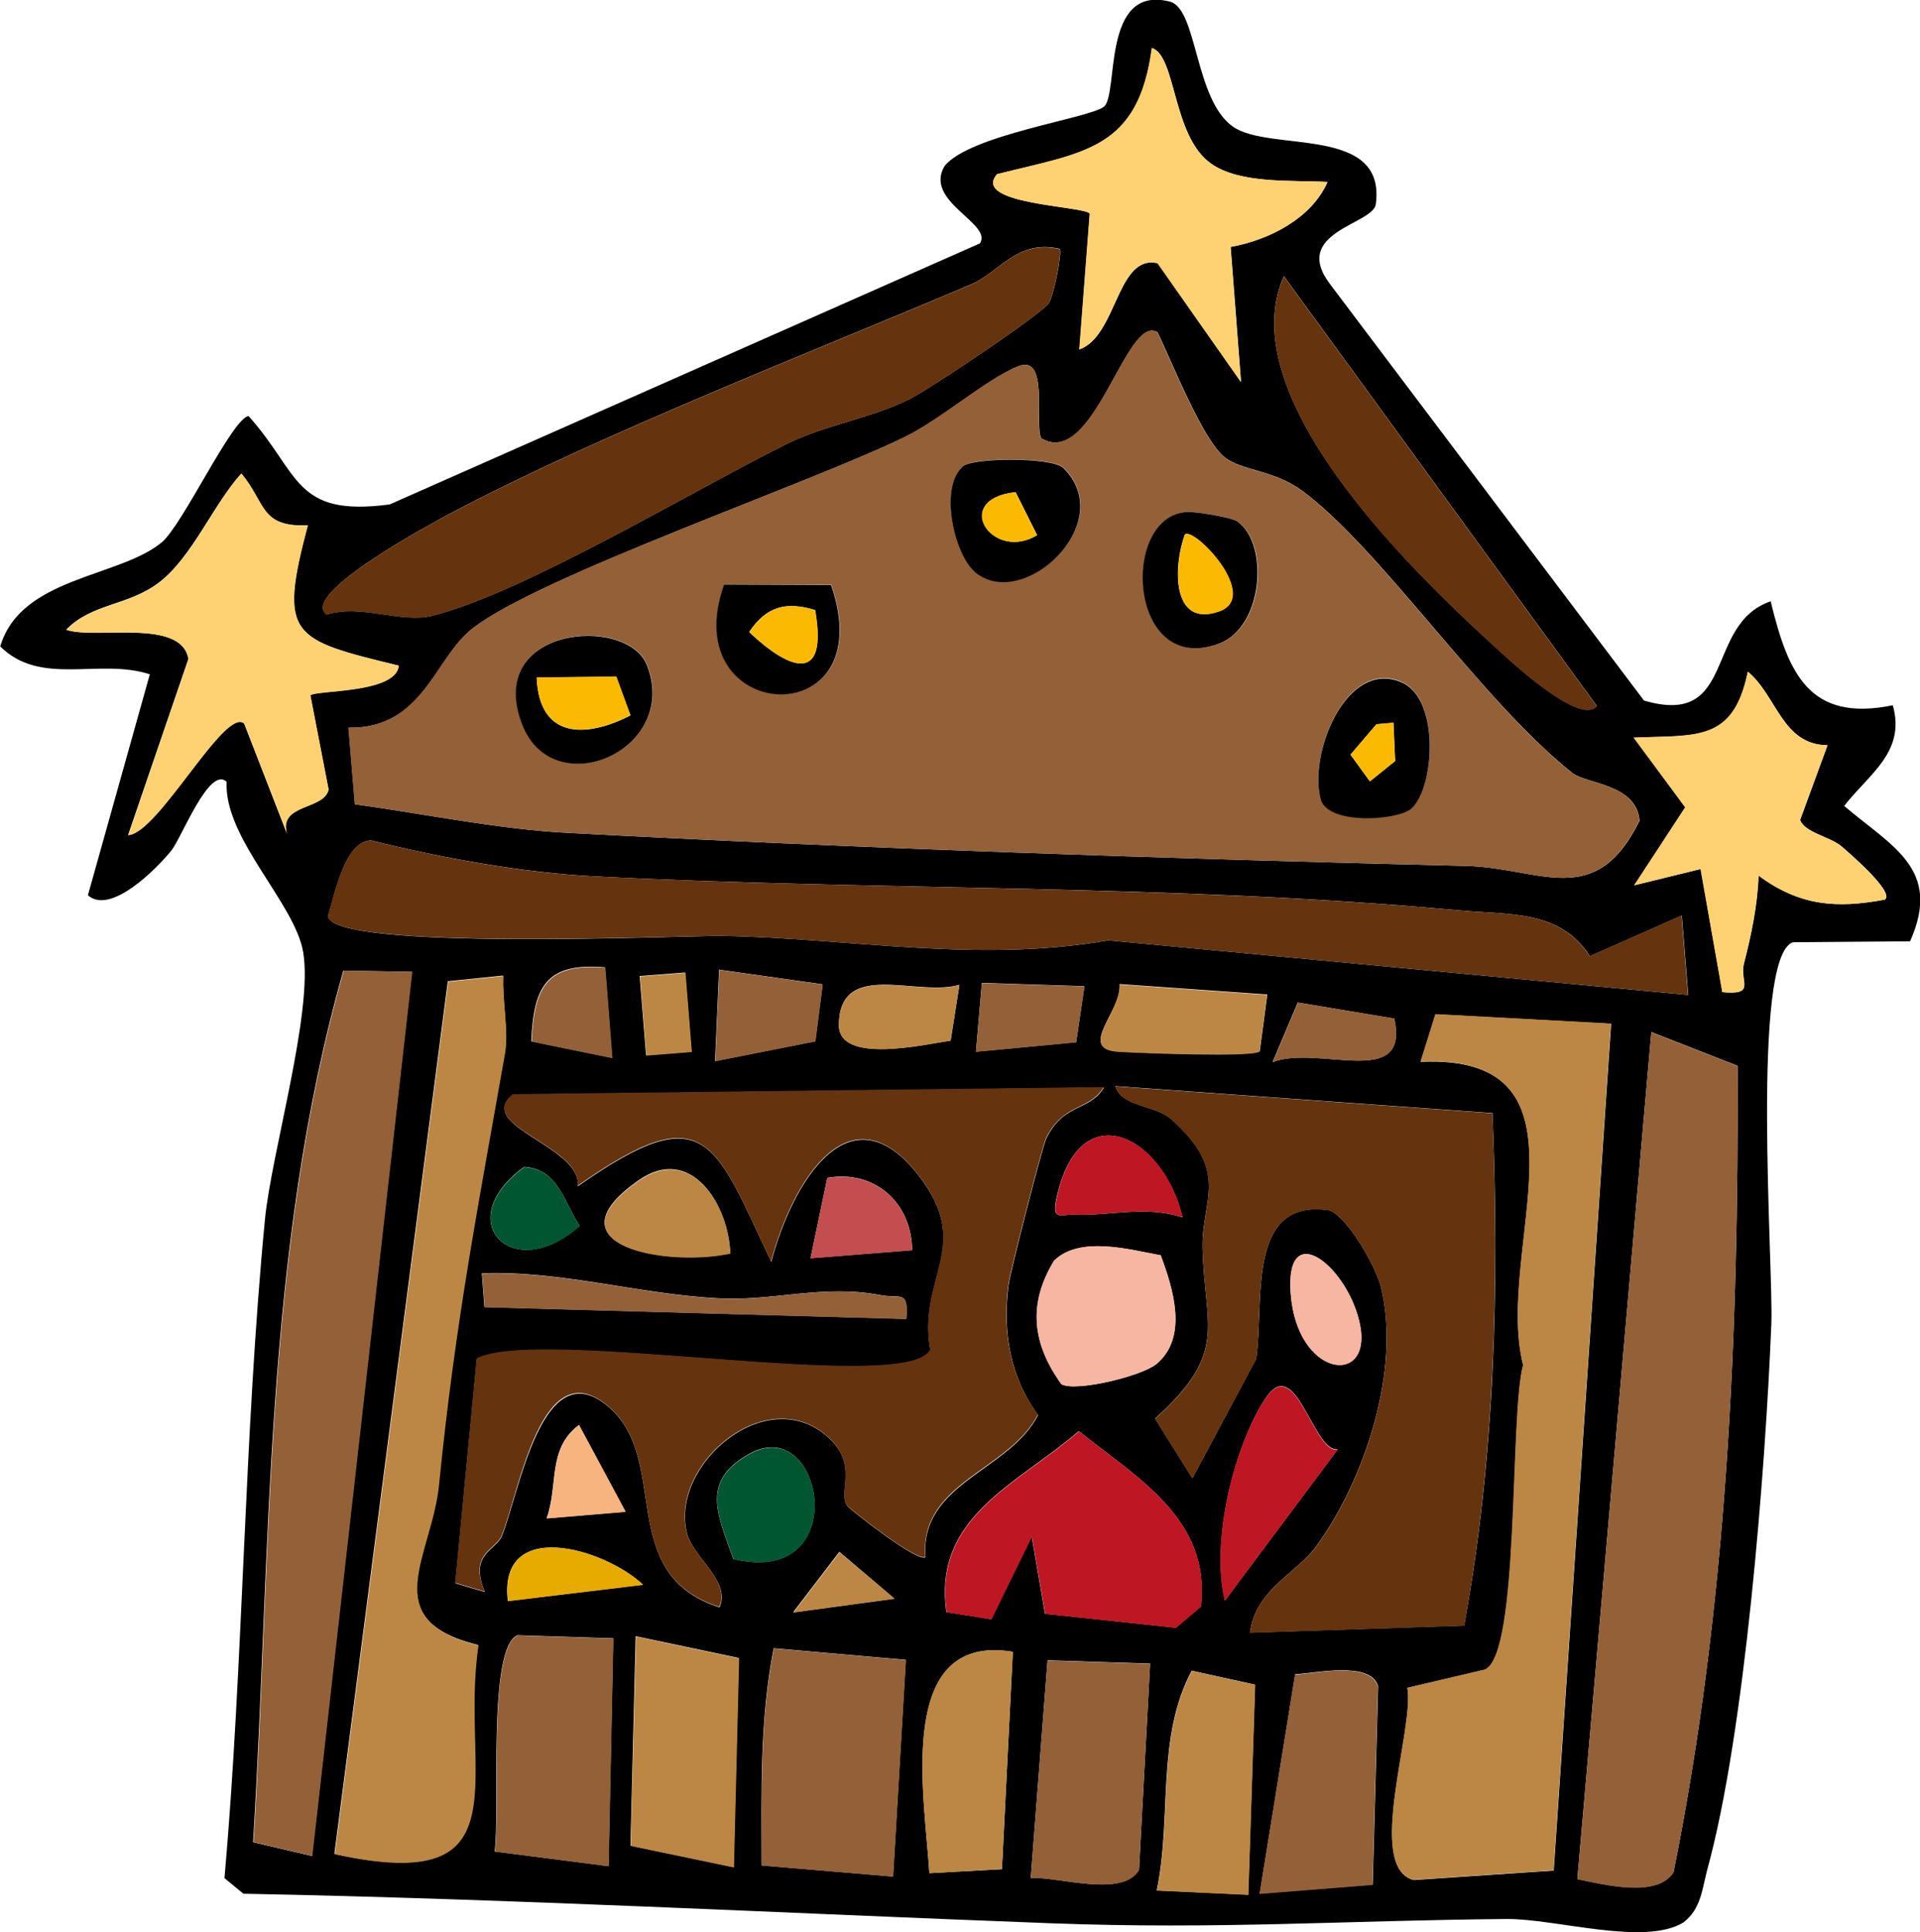
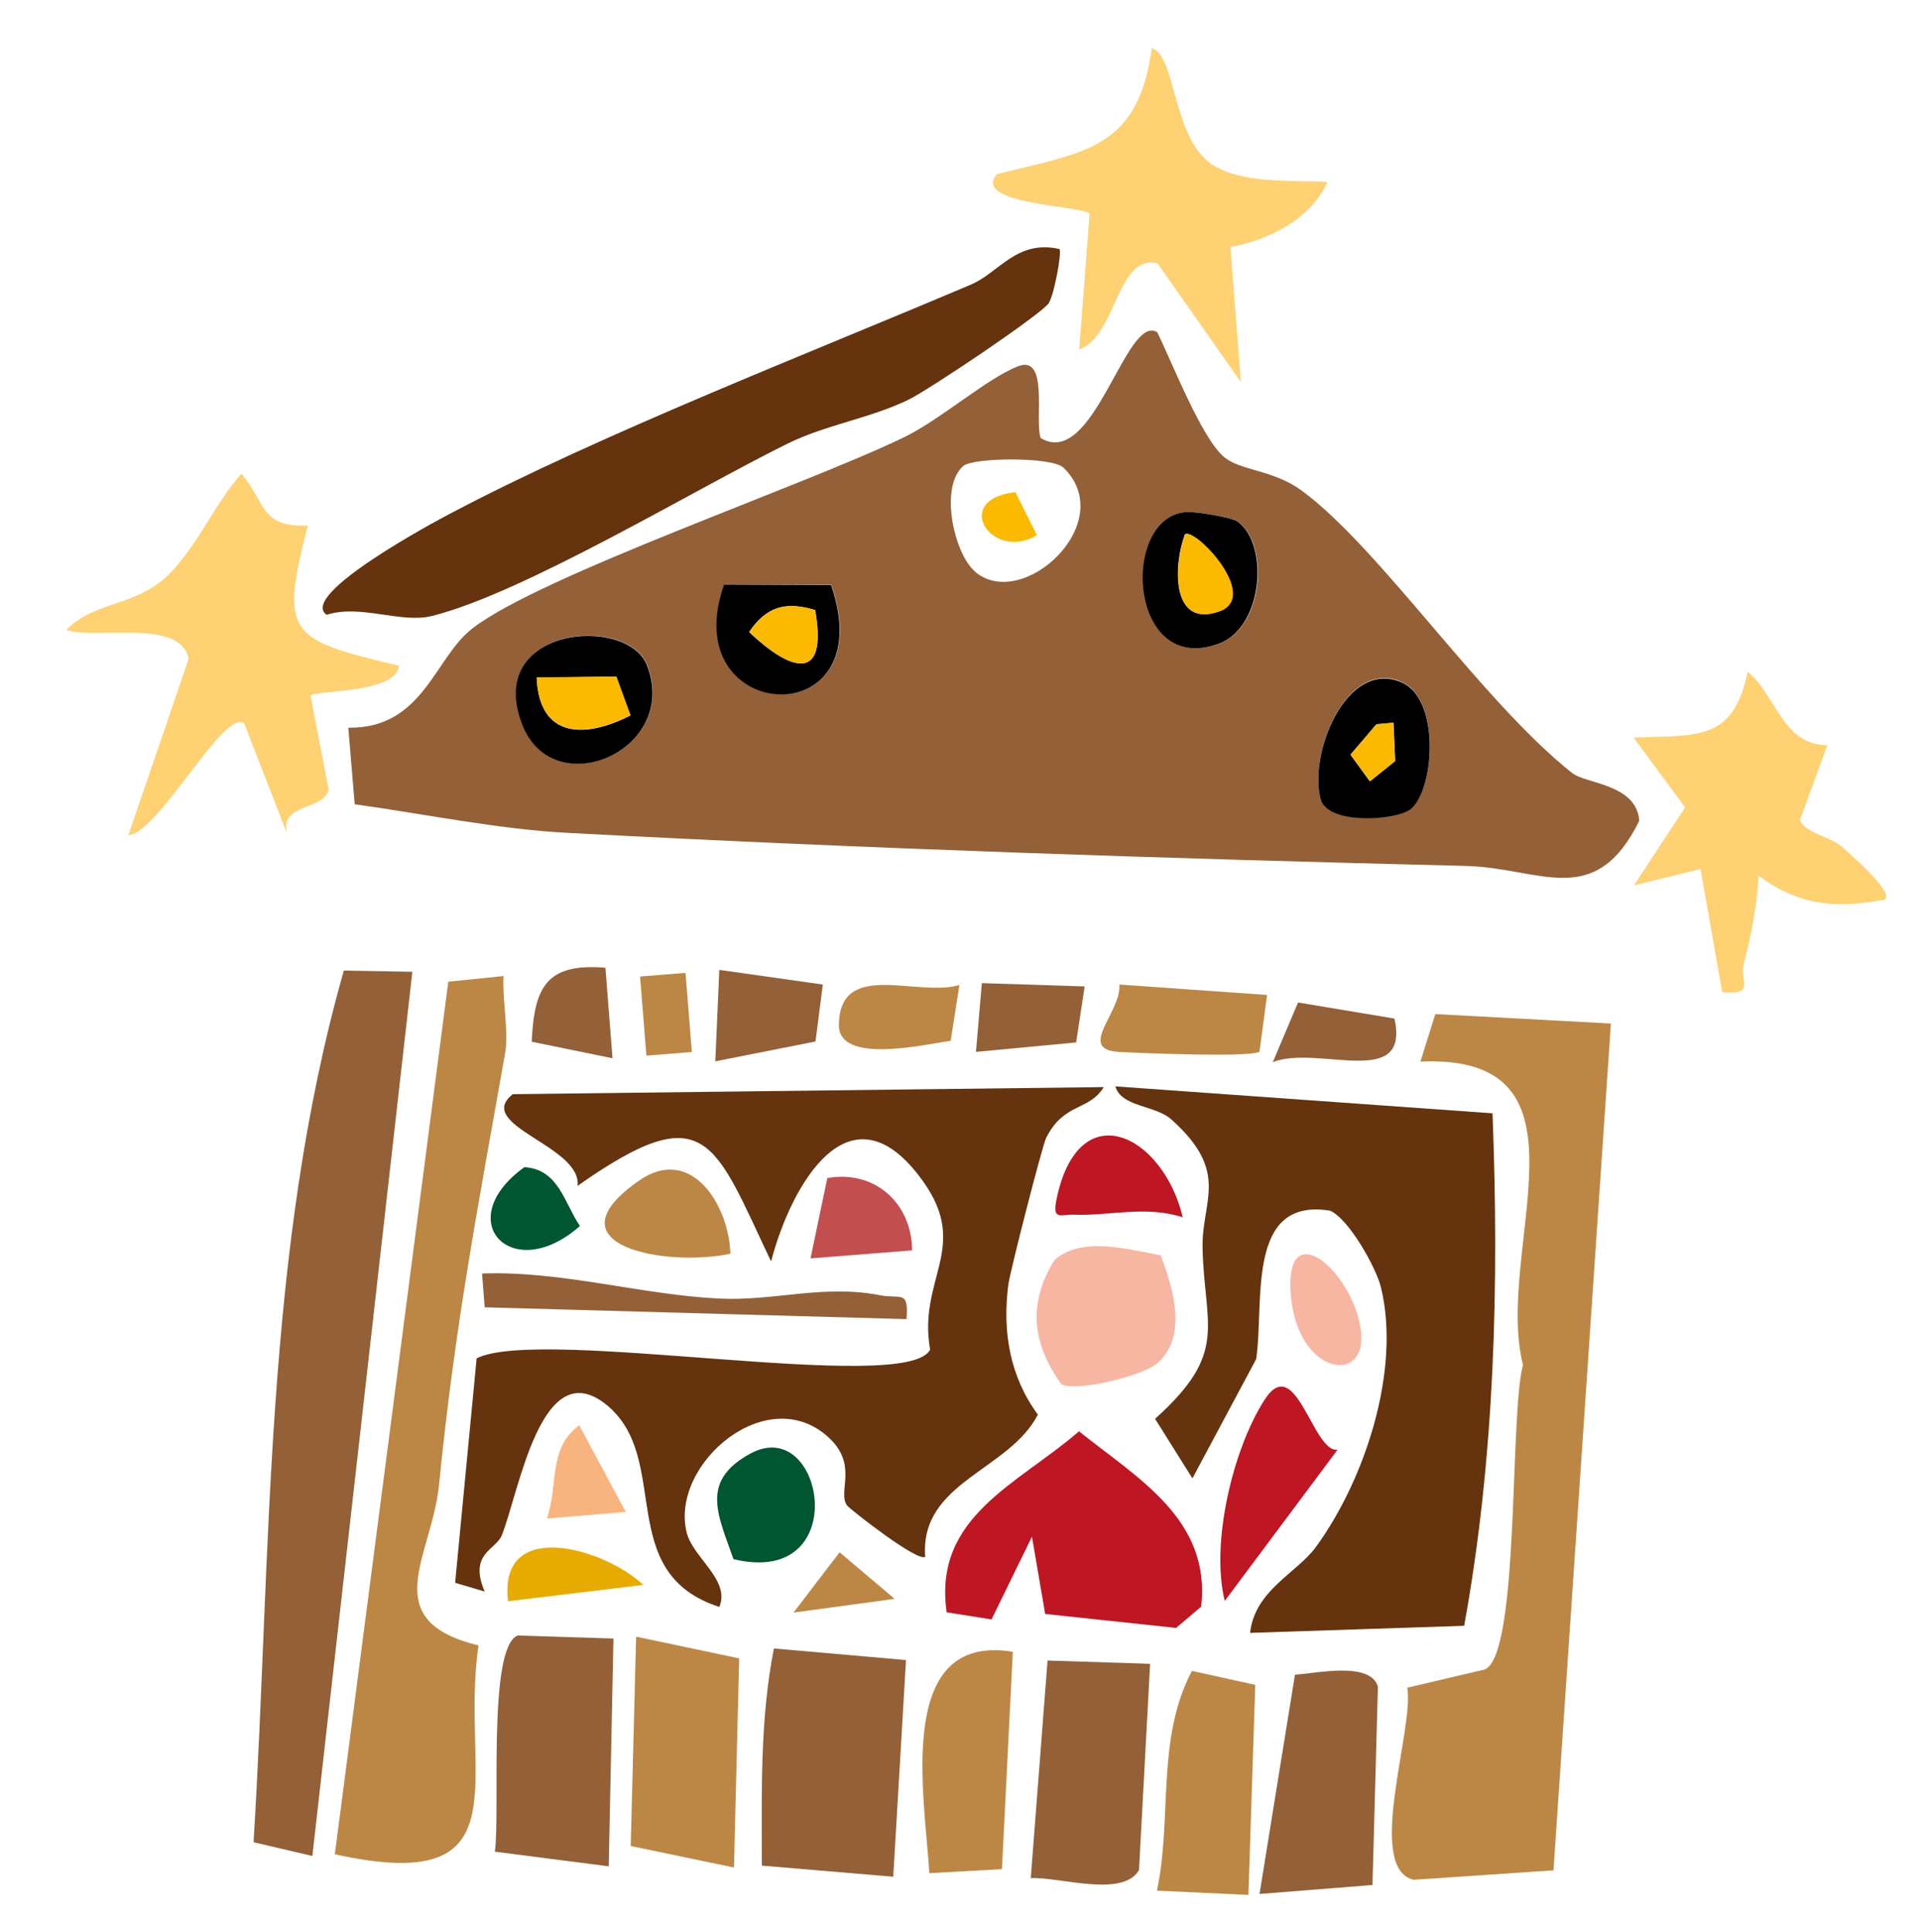
<svg xmlns="http://www.w3.org/2000/svg" id="Calque_2" data-name="Calque 2" viewBox="0 0 81.25 81.78">
  <defs>
    <style> .cls-1, .cls-2, .cls-3, .cls-4, .cls-5, .cls-6, .cls-7, .cls-8, .cls-9, .cls-10, .cls-11, .cls-12 { stroke-width: 0px; } .cls-2 { fill: #f8b47f; } .cls-3 { fill: #f7b6a2; } .cls-4 { fill: #65330d; } .cls-5 { fill: #be1622; } .cls-6 { fill: #bc8744; } .cls-7 { fill: #c24e4f; } .cls-8 { fill: #936037; } .cls-9 { fill: #fed173; } .cls-10 { fill: #e7ab00; } .cls-11 { fill: #fbba00; } .cls-12 { fill: #005631; } </style>
  </defs>
  <g id="Calque_1-2" data-name="Calque 1">
-     <path class="cls-1" d="m80.82,39.84l-4.95.04c-1.79.62-.82,13.75-.91,16.14-.25,6.18-1.12,17.32-2.71,23.1-.22.82-.26,1.68-1.02,2.25-1.65,1-5.37-.16-7.46-.15-6.87.06-12.19.45-19.32.18-11.39-.43-22.74-1.03-34.15-1.25l-.8-.66c.81-9.22.82-18.63,1.71-27.86.27-2.82,2.05-8.8,1.62-11.33-.35-2.08-3.36-4.82-3.24-7.21-.73-.7-1.9,2.36-2.34,2.91-.64.79-2.58,2.74-3.53,1.89l2.62-9.35c-2.14-.7-4.61.53-6.33-1.18.87-2.95,5.04-2.91,6.84-4.41.89-.75,2.99-5.27,3.67-5.34,2.18,2.43,1.9,4.28,5.97,3.74l24.98-11.05c.54-.85-2.39-1.77-1.5-3.27,1.06-1.33,6.09-2.01,6.74-2.51s-.13-5.2,2.8-4.45c1.16.3,1.04,4.13,2.65,5.28,1.56,1.12,6.52-.09,6.06,3.3-.12.85-3.6,1.17-1.94,3.37l13.29,17.63c3.95,1.16,2.53-3.23,5.36-4.2.74,3.03,1.61,5.13,5.17,4.4.55,1.98-.99,2.89-2.06,4.26,2,1.71,4.16,2.66,2.79,5.73Zm-1.04-1.78c.38-.34-1.62-2.04-1.85-2.24-.47-.4-1.58-.59-1.75-1.12l1.16-3.16c-1.92-.01-2.15-2.1-3.37-3.11-.61,2.99-2.14,2.68-4.83,2.79l2.18,2.95-2.16,3.3,2.81-.69.92,5.21c1.45.14.72-.45.91-1.2.31-1.2.58-2.49.62-3.73,1.73,1.27,3.27,1.41,5.37,1.01Zm-13.03,41.47c1.09.21,3.36.82,4.07-.29,2.26-11.24,2.76-22.69,2.71-34.13l-3.65-1.43-3.13,35.85Zm4.69-37.43l-.27-3.35-3.89,1.72c-1.27-1.96-3.35-1.74-5.54-1.94-12.17-1.12-24.41-.82-36.61-1.44-3.04-.16-6.46-.78-9.42-1.52-1.13.02-1.54,2.3-1.83,3.19.08,1.51,15.22.83,16.69.85,5.45.1,10.78,1.16,16.33.19l24.55,2.31Zm-56.42-8.06c2.9.4,6.09,1.06,9,1.21,12.6.67,25.43,1.09,38.03,1.4,3.14.08,5.45,1.9,7.33-1.91-.12-1.57-2.25-1.55-2.85-2.03-3.87-3.08-8.1-9.49-11.44-11.95-1.19-.87-2.55-.84-3.26-1.4-.96-.77-2.23-4.05-2.85-5.3-1.33-.8-2.69,5.85-4.93,4.48-.27-.71.34-3.54-.95-3.04s-3.3,2.27-4.84,3.01c-4.21,2.04-15.34,5.84-18.25,8.08-1.62,1.24-2.08,4.26-5.26,4.21l.27,3.24Zm52.56-4.15l-13.25-18.2c-2.21,4.98,5.15,12.21,8.68,15.45.62.56,3.78,3.61,4.56,2.75Zm-1.83,49.27l2.43-35.83-7.43-.4-.63,2.01c7.74-.34,3.1,7.96,4.34,12.84-.57,2.11-.12,12.27-1.62,12.89l-3.28.77c.32,1.67-1.8,7.62.27,8.13l5.92-.4Zm-3.79-10.36c1.31-7.14,1.49-14.44,1.2-21.69l-15.96-1.14c.25.88,1.69.79,2.37,1.4,2.52,2.24,1.27,3.41,1.32,5.46.08,3.32,1.12,4.4-2.01,7.21l1.58,2.52,2.7-5.05c.35-2.41-.45-6.84,3.12-6.28.78.33,1.95,2.39,2.16,3.25.85,3.49-.68,8.14-2.75,10.98-.82,1.13-2.57,1.82-2.79,3.64l9.06-.3Zm-9.88-58.35c1.6-.29,3.42-1.19,4.1-2.75-1.51-.08-3.69.09-4.92-.77-1.66-1.16-1.47-4.55-2.51-4.9-.58,4.3-2.82,4.41-6.55,5.34-1.11,1.29,3.67,1.34,3.92,1.67l-.44,5.75c1.6-.57,1.58-4.04,3.31-3.65l3.53,5.03-.44-5.72Zm1.78,34.5c1.93-.75,5.82,1.2,5.14-1.84l-4.08-.68-1.07,2.53Zm3.7,11.15c-.46-2.44-3.19-4.67-2.94-1.35.26,3.53,3.43,3.95,2.94,1.35Zm.53,23.67l.23-8.41c-.34-1.07-2.63-.54-3.51-.5l-1.5,9.28,4.79-.38Zm-6.26-12.02l4.78-6.41c-1.06.13-1.77-4.17-3.09-2.11s-2.29,6.05-1.68,8.51Zm1.48-23.26l.32-2.4-6.25-.44c.1,1.15-1.82,2.73-.05,2.85.83.06,5.76.25,5.99-.02Zm-.49,35.7l.29-8.89-2.68-.59c-1.52,2.86-.83,6.24-1.48,9.3l3.86.18Zm-2.78-28.67c-.83-3.5-4.4-5.28-5.34-.76-.19.91.18.63.75.65,1.48.06,3.01-.4,4.59.11Zm-1.09,6.2c1.34-1.13.69-3.18.17-4.59-1.36-.25-3.41-.83-4.51.22-1.14,1.86-.91,3.55.31,5.24.63.33,3.44-.36,4.03-.87Zm-4.72,10.58l5.53.59,1.06-.9c.42-3.69-2.67-5.42-5.17-7.42-2.58,2.24-6.18,3.6-5.6,7.66l1.9.3,1.71-3.5.56,3.27Zm.16-55.48c.22-.35.57-2.2.45-2.29-1.8-.41-2.56,1-3.73,1.5-6.85,2.91-15.68,6.33-22.09,9.72-.56.3-6.4,3.41-5.19,4.26,1.44-.46,3.13.38,4.46.05,3.89-.97,11.16-5.38,15.04-7.29,1.63-.8,3.5-1.06,5.14-1.87.84-.41,5.62-3.61,5.93-4.09Zm-5.23,53.06c-.21-3.13,3.56-3.62,4.77-5.99-1.18-1.6-1.51-3.51-1.25-5.5.07-.55,1.44-5.9,1.6-6.21.75-1.52,1.8-1.12,2.44-2.15l-25.01.3c-1.67,1.31,2.93,2.19,2.74,3.88,5.45-3.83,5.76-1.92,8.19,3.2.85-3.26,3.37-7.7,6.44-3.38,1.99,2.8-.24,4.11.29,7.11-.96,1.95-16.48-1-19.19.37l-.91,9.5,1.25.37c-.69-1.61.47-1.76.72-2.37.74-1.83,1.69-7.78,4.45-5.52s.28,7.1,4.76,8.54c.48-1.13-1.11-2.09-1.38-3.14-.73-2.92,3.49-6.52,6.09-3.95,1.15,1.13.28,2.24.7,2.8.12.16,3.05,2.46,3.31,2.16Zm4.46,13.6c1.18-.06,3.88.85,4.58-.34l.47-8.73-4.34-.14-.71,9.21Zm1.92-35.37l.35-2.37-4.34-.14-.25,2.91,4.24-.4Zm-5.31-.07l.37-2.36c-1.79.53-5.07-1.1-5.1,1.69-.02,1.7,3.67.82,4.73.67Zm-.9,35.24l3.07-.17.46-9.2c-5.01-.82-3.73,6.09-3.53,9.38Zm-.73-26.37c-.02-2.02-1.6-3.41-3.59-3.06l-.71,3.4,4.3-.34Zm-.25,2.91c.11-1.26-.26-.84-1.12-1.01-2.4-.46-4.51.27-6.83.14-3.33-.17-6.65-1.18-10.01-1.06l.11,1.43,17.85.5Zm-.56,23.6l.54-9.17-5.59-.49c-.6,3.07-.51,6.08-.51,9.19l5.56.47Zm-4.22-11.18l4.28-.58-2.33-1.98-1.95,2.55Zm.93-24.17l.31-2.41-4.38-.62-.17,3.87,4.24-.84Zm-3.47,21.91c5.1,1.23,3.84-6.19.7-4.46-2.11,1.16-1.36,2.58-.7,4.46Zm-.13-12.94c-.08-2.09-1.68-4.62-3.87-3.09-3.97,2.77,1.22,3.67,3.87,3.09Zm-1.64-8.53l-.27-3.35-1.92.15.27,3.35,1.92-.15Zm1.78,34.51l.22-8.85-4.36-.92-.22,8.86,4.36.91Zm-5.14-34.25l-.3-3.83c-2.51-.21-3.01.83-3.12,3.13l3.42.7Zm-4.41,22.99l5.72-.69c-1.65-1.55-6.14-2.86-5.72.69Zm4.98-3.78l-1.97-3.67c-1.35,1.01-.86,2.54-1.37,3.95l3.34-.28Zm-1.94-12.1c-.66-.98-.9-2.41-2.35-2.49-3.13,2.26-.52,5.04,2.35,2.49Zm1.22,27.1l.2-9.64-4.05-.13c-1.29.5-.73,7.53-.97,9.15l4.82.62Zm-4.39-34.45c.16-.89-.12-2.27-.07-3.24l-2.34.24-4.8,36.93c8.18,1.8,5.26-3.34,6.08-8.84-4.36-1.06-1.97-3.77-1.67-6.8.69-6.94,1.69-11.97,2.8-18.29Zm-8.24-15.1c.21-.24,3.63-.07,3.75-1.26-4.55-1.11-5.1-1.23-3.85-5.94-2.03.09-1.77-.95-2.81-2.19-1.18,1.3-2.08,3.54-3.48,4.61-1.31,1-2.83.87-3.93,2,1.26.43,4.88-.51,5.17,1.24l-2.55,7.45c1.28-.08,4.1-5.46,4.91-4.72l1.81,4.66c-.37-1.28,1.57-.99,1.76-1.87l-.77-3.98Zm.08,49.11l4.23-37.41-2.9-.05c-3.38,11.88-3.06,24.57-3.82,36.89l2.48.58Z" />
    <path class="cls-8" d="m15.01,34.04l-.27-3.24c3.18.04,3.64-2.97,5.26-4.21,2.91-2.24,14.05-6.04,18.25-8.08,1.54-.74,3.53-2.51,4.84-3.01s.68,2.33.95,3.04c2.25,1.36,3.6-5.29,4.93-4.48.62,1.25,1.89,4.53,2.85,5.3.71.57,2.07.53,3.26,1.4,3.34,2.46,7.58,8.88,11.44,11.95.6.48,2.73.46,2.85,2.03-1.88,3.81-4.19,1.99-7.33,1.91-12.61-.31-25.43-.73-38.03-1.4-2.91-.15-6.1-.81-9-1.21Zm44.63.23c1.06-.72,1.36-4.67-.33-5.41-2.35-1.02-3.99,3.12-3.4,5.02.43,1.02,3.09.81,3.73.38Zm-7.25-12.19c-.24-.18-1.77-.43-2.14-.41-2.87.14-2.5,7.04,1.37,5.56,1.85-.71,2.11-4.17.77-5.15Zm-11.15,2.1c2.02,1.76,6.16-2.09,3.75-4.4-.53-.45-3.79-.42-4.22-.06-1.03.87-.4,3.7.48,4.46Zm-10.59.55c-2.09,5.93,6.76,6.46,4.53.02l-4.53-.02Zm-3.26,3.42c-.84-2.15-6.9-1.65-5.28,2.51,1.32,3.39,6.68,1.08,5.28-2.51Z" />
    <path class="cls-4" d="m39.16,65.88c-.26.3-3.19-2-3.31-2.16-.42-.56.45-1.66-.7-2.8-2.6-2.56-6.82,1.03-6.09,3.95.26,1.05,1.86,2.01,1.38,3.14-4.48-1.44-1.98-6.26-4.76-8.54s-3.71,3.69-4.45,5.52c-.25.61-1.41.76-.72,2.37l-1.25-.37.91-9.5c2.71-1.37,18.23,1.58,19.19-.37-.53-3,1.7-4.31-.29-7.11-3.07-4.32-5.59.12-6.44,3.38-2.43-5.12-2.74-7.03-8.19-3.2.2-1.69-4.41-2.56-2.74-3.88l25.01-.3c-.64,1.03-1.68.64-2.44,2.15-.16.32-1.53,5.66-1.6,6.21-.26,2,.07,3.9,1.25,5.5-1.21,2.37-4.98,2.85-4.77,5.99Z" />
    <path class="cls-4" d="m61.96,68.81l-9.06.3c.21-1.82,1.96-2.51,2.79-3.64,2.07-2.84,3.6-7.48,2.75-10.98-.21-.86-1.38-2.93-2.16-3.25-3.57-.57-2.77,3.86-3.12,6.28l-2.7,5.05-1.58-2.52c3.13-2.81,2.09-3.89,2.01-7.21-.05-2.04,1.19-3.21-1.32-5.46-.68-.61-2.12-.52-2.37-1.4l15.96,1.14c.28,7.25.1,14.54-1.2,21.69Z" />
-     <path class="cls-8" d="m66.75,79.54l3.13-35.85,3.65,1.43c.05,11.44-.45,22.89-2.71,34.13-.71,1.11-2.98.51-4.07.29Z" />
    <path class="cls-6" d="m65.74,79.16l-5.92.4c-2.07-.5.05-6.46-.27-8.13l3.28-.77c1.49-.62,1.04-10.78,1.62-12.89-1.24-4.88,3.4-13.18-4.34-12.84l.63-2.01,7.43.4-2.43,35.83Z" />
-     <path class="cls-4" d="m71.44,42.11l-24.55-2.31c-5.55.97-10.88-.09-16.33-.19-1.47-.03-16.6.65-16.69-.85.29-.89.7-3.16,1.83-3.19,2.97.74,6.38,1.37,9.42,1.52,12.2.62,24.44.33,36.61,1.44,2.19.2,4.27-.02,5.54,1.94l3.89-1.72.27,3.35Z" />
    <path class="cls-8" d="m13.21,78.55l-2.48-.58c.76-12.32.44-25.01,3.82-36.89l2.9.05-4.23,37.41Z" />
    <path class="cls-6" d="m21.38,44.55c-1.11,6.31-2.11,11.35-2.8,18.29-.3,3.03-2.69,5.74,1.67,6.8-.82,5.51,2.1,10.64-6.08,8.84l4.8-36.93,2.34-.24c-.06.97.22,2.35.07,3.24Z" />
    <path class="cls-4" d="m44.39,12.82c-.31.48-5.09,3.68-5.93,4.09-1.64.8-3.5,1.06-5.14,1.87-3.88,1.91-11.15,6.32-15.04,7.29-1.32.33-3.01-.51-4.46-.05-1.21-.85,4.64-3.97,5.19-4.26,6.41-3.39,15.24-6.81,22.09-9.72,1.17-.5,1.93-1.91,3.73-1.5.12.09-.22,1.94-.45,2.29Z" />
    <path class="cls-9" d="m13.14,29.44l.77,3.98c-.19.88-2.13.59-1.76,1.87l-1.81-4.66c-.81-.74-3.63,4.64-4.91,4.72l2.55-7.45c-.3-1.75-3.92-.82-5.17-1.24,1.1-1.13,2.62-1,3.93-2,1.4-1.06,2.29-3.31,3.48-4.61,1.04,1.23.78,2.28,2.81,2.19-1.25,4.72-.7,4.83,3.85,5.94-.12,1.19-3.53,1.02-3.75,1.26Z" />
    <path class="cls-9" d="m52.07,10.45l.44,5.72-3.53-5.03c-1.73-.39-1.71,3.07-3.31,3.65l.44-5.75c-.26-.33-5.04-.38-3.92-1.67,3.73-.94,5.97-1.04,6.55-5.34,1.04.35.86,3.74,2.51,4.9,1.23.86,3.41.69,4.92.77-.68,1.56-2.49,2.47-4.1,2.75Z" />
    <path class="cls-5" d="m44.23,68.31l-.56-3.27-1.71,3.5-1.9-.3c-.58-4.06,3.02-5.42,5.6-7.66,2.5,2,5.59,3.73,5.17,7.42l-1.06.9-5.53-.59Z" />
    <path class="cls-9" d="m79.78,38.07c-2.1.4-3.64.26-5.37-1.01-.04,1.25-.31,2.53-.62,3.73-.19.75.54,1.34-.91,1.2l-.92-5.21-2.81.69,2.16-3.3-2.18-2.95c2.69-.12,4.21.19,4.83-2.79,1.23,1.02,1.46,3.1,3.37,3.11l-1.16,3.16c.17.53,1.29.72,1.75,1.12.24.21,2.23,1.91,1.85,2.24Z" />
    <path class="cls-8" d="m37.8,79.43l-5.56-.47c0-3.11-.09-6.12.51-9.19l5.59.49-.54,9.17Z" />
-     <path class="cls-4" d="m67.57,29.9c-.79.86-3.95-2.19-4.56-2.75-3.53-3.23-10.89-10.47-8.68-15.45l13.25,18.2Z" />
    <path class="cls-8" d="m25.76,78.99l-4.82-.62c.24-1.62-.32-8.65.97-9.15l4.05.13-.2,9.64Z" />
    <polygon class="cls-6" points="31.06 79.04 26.69 78.13 26.92 69.27 31.28 70.19 31.06 79.04" />
    <path class="cls-8" d="m43.62,79.49l.71-9.21,4.34.14-.47,8.73c-.7,1.19-3.4.27-4.58.34Z" />
    <path class="cls-8" d="m58.09,79.78l-4.79.38,1.5-9.28c.89-.05,3.17-.58,3.51.5l-.23,8.41Z" />
    <path class="cls-6" d="m39.33,79.29c-.2-3.29-1.49-10.2,3.53-9.38l-.46,9.2-3.07.17Z" />
    <path class="cls-6" d="m52.82,80.2l-3.86-.18c.65-3.05-.04-6.44,1.48-9.3l2.68.59-.29,8.89Z" />
    <path class="cls-3" d="m48.95,57.72c-.6.51-3.4,1.2-4.03.87-1.22-1.69-1.45-3.38-.31-5.24,1.1-1.05,3.15-.47,4.51-.22.52,1.4,1.17,3.45-.17,4.59Z" />
    <path class="cls-5" d="m51.83,67.76c-.61-2.46.35-6.44,1.68-8.51s2.04,2.24,3.09,2.11l-4.78,6.41Z" />
    <path class="cls-8" d="m38.36,55.83l-17.85-.5-.11-1.43c3.36-.12,6.68.89,10.01,1.06,2.33.12,4.43-.61,6.83-.14.86.17,1.23-.25,1.12,1.01Z" />
    <path class="cls-6" d="m53.31,44.5c-.23.27-5.16.07-5.99.02-1.76-.12.15-1.7.05-2.85l6.25.44-.32,2.4Z" />
    <path class="cls-12" d="m31.04,65.99c-.66-1.88-1.42-3.3.7-4.46,3.14-1.73,4.4,5.69-.7,4.46Z" />
    <path class="cls-6" d="m30.91,53.06c-2.65.58-7.85-.32-3.87-3.09,2.19-1.53,3.8,1,3.87,3.09Z" />
    <polygon class="cls-8" points="34.51 44.08 30.27 44.92 30.44 41.05 34.82 41.67 34.51 44.08" />
    <path class="cls-5" d="m50.05,51.52c-1.58-.51-3.1-.05-4.59-.11-.57-.02-.94.27-.75-.65.93-4.52,4.51-2.74,5.34.76Z" />
    <path class="cls-6" d="m40.23,44.05c-1.06.15-4.75,1.02-4.73-.67.03-2.79,3.31-1.16,5.1-1.69l-.37,2.36Z" />
    <path class="cls-7" d="m38.6,52.92l-4.3.34.71-3.4c1.99-.35,3.57,1.04,3.59,3.06Z" />
    <polygon class="cls-8" points="45.54 44.12 41.3 44.52 41.55 41.61 45.9 41.75 45.54 44.12" />
    <path class="cls-8" d="m25.92,44.79l-3.42-.7c.11-2.3.61-3.34,3.12-3.13l.3,3.83Z" />
    <path class="cls-3" d="m57.56,56.11c.49,2.59-2.68,2.18-2.94-1.35-.25-3.32,2.48-1.09,2.94,1.35Z" />
    <path class="cls-8" d="m53.86,44.96l1.07-2.53,4.08.68c.67,3.04-3.22,1.1-5.14,1.84Z" />
    <path class="cls-12" d="m24.54,51.89c-2.87,2.54-5.49-.23-2.35-2.49,1.45.08,1.69,1.52,2.35,2.49Z" />
    <path class="cls-2" d="m26.48,63.99l-3.34.28c.51-1.41.02-2.93,1.37-3.95l1.97,3.67Z" />
    <path class="cls-10" d="m21.5,67.77c-.43-3.56,4.07-2.25,5.72-.69l-5.72.69Z" />
    <rect class="cls-6" x="26.5" y="41.96" width="3.36" height="1.93" transform="translate(68.72 11.41) rotate(85.42)" />
    <polygon class="cls-6" points="33.58 68.25 35.53 65.7 37.86 67.67 33.58 68.25" />
-     <path class="cls-1" d="m41.24,24.19c-.87-.76-1.51-3.59-.48-4.46.43-.36,3.69-.39,4.22.06,2.41,2.31-1.72,6.17-3.75,4.4Zm2.65-1.54l-.91-1.82c-2.74.3-.98,2.97.91,1.82Z" />
    <path class="cls-1" d="m59.64,34.28c-.63.43-3.3.63-3.73-.38-.59-1.91,1.05-6.04,3.4-5.02,1.69.73,1.38,4.69.33,5.41Zm-.68-3.69l-.71.06-1.1,1.29.82,1.13,1.07-.86-.07-1.62Z" />
    <path class="cls-1" d="m30.64,24.74l4.53.02c2.22,6.44-6.63,5.91-4.53-.02Zm3.85,1.08c-1.21-.37-2.05-.17-2.79.93,1.73,1.64,3.34,2.21,2.79-.93Z" />
    <path class="cls-1" d="m52.38,22.08c1.33.98,1.07,4.44-.77,5.15-3.87,1.48-4.24-5.42-1.37-5.56.38-.02,1.9.23,2.14.41Zm-2.24.54c-.48,1.28-.6,3.98,1.45,3.25,1.76-.63-1.06-3.59-1.45-3.25Z" />
    <path class="cls-1" d="m27.38,28.16c1.4,3.59-3.96,5.9-5.28,2.51-1.62-4.16,4.44-4.66,5.28-2.51Zm-.7,2.12l-.6-1.64-3.37.04c.11,2.62,2.1,2.56,3.97,1.6Z" />
    <path class="cls-11" d="m43.88,22.65c-1.9,1.15-3.66-1.52-.91-1.82l.91,1.82Z" />
    <polygon class="cls-11" points="58.96 30.59 59.04 32.21 57.97 33.07 57.15 31.94 58.25 30.65 58.96 30.59" />
    <path class="cls-11" d="m34.5,25.82c.55,3.14-1.06,2.57-2.79.93.74-1.1,1.58-1.3,2.79-.93Z" />
    <path class="cls-11" d="m50.15,22.63c.39-.34,3.22,2.62,1.45,3.25-2.05.73-1.93-1.97-1.45-3.25Z" />
    <path class="cls-11" d="m26.68,30.27c-1.87.96-3.86,1.02-3.97-1.6l3.37-.04.6,1.64Z" />
  </g>
</svg>